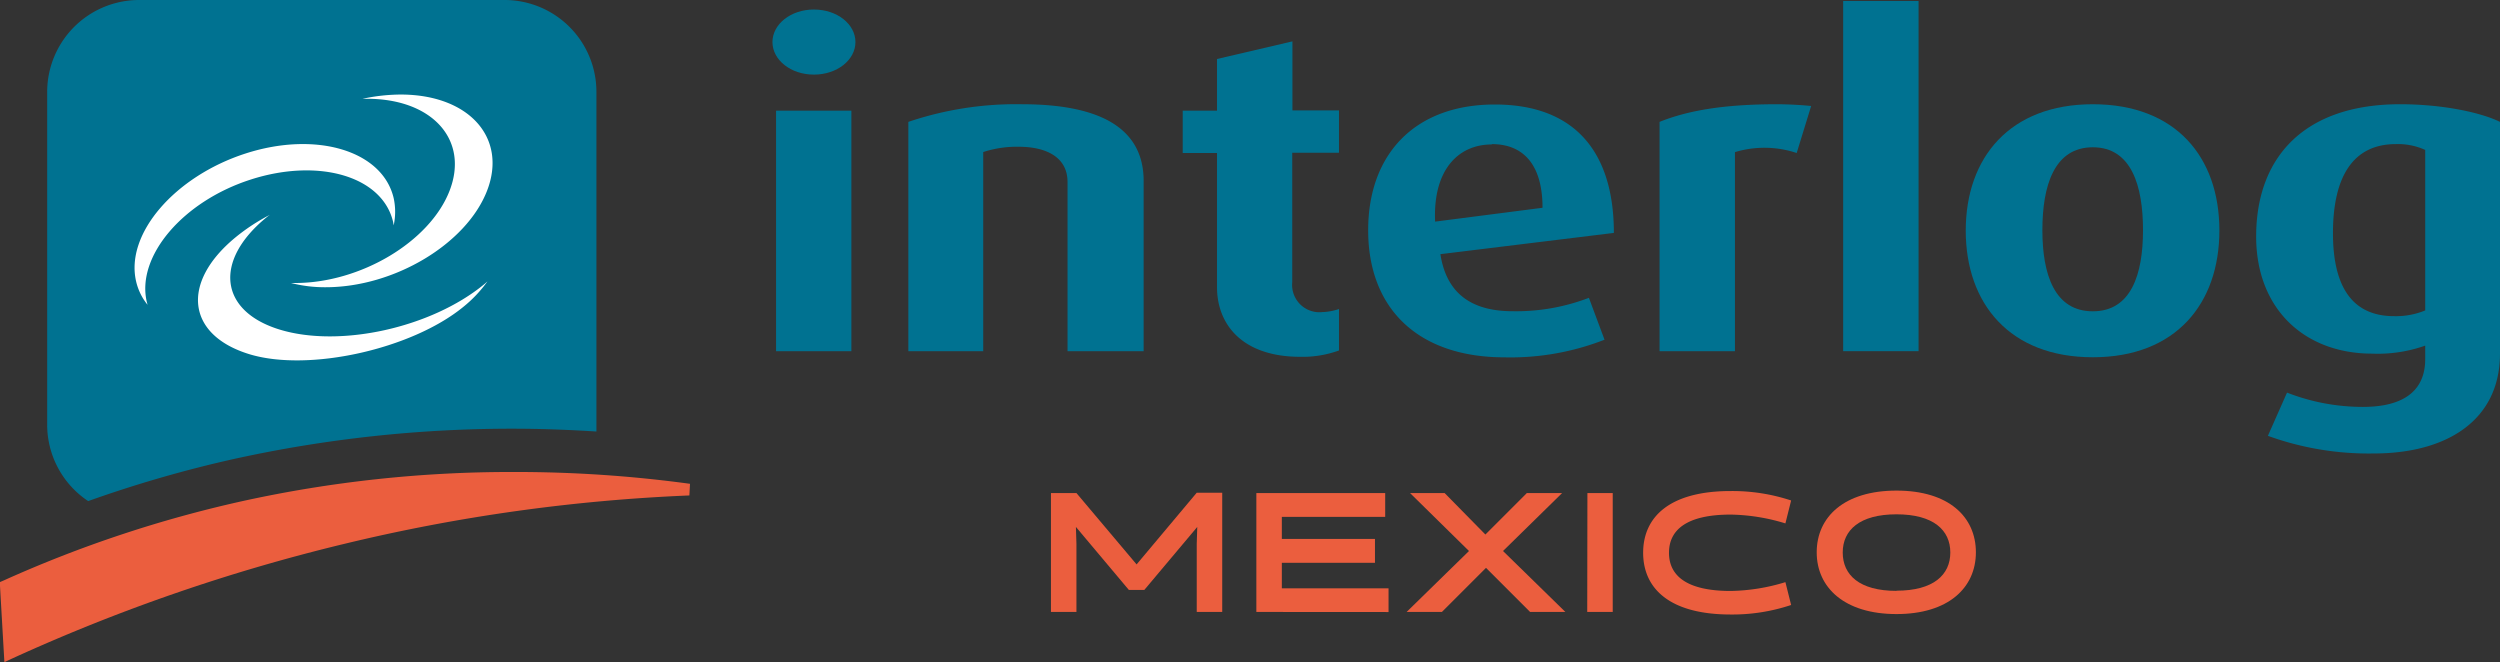
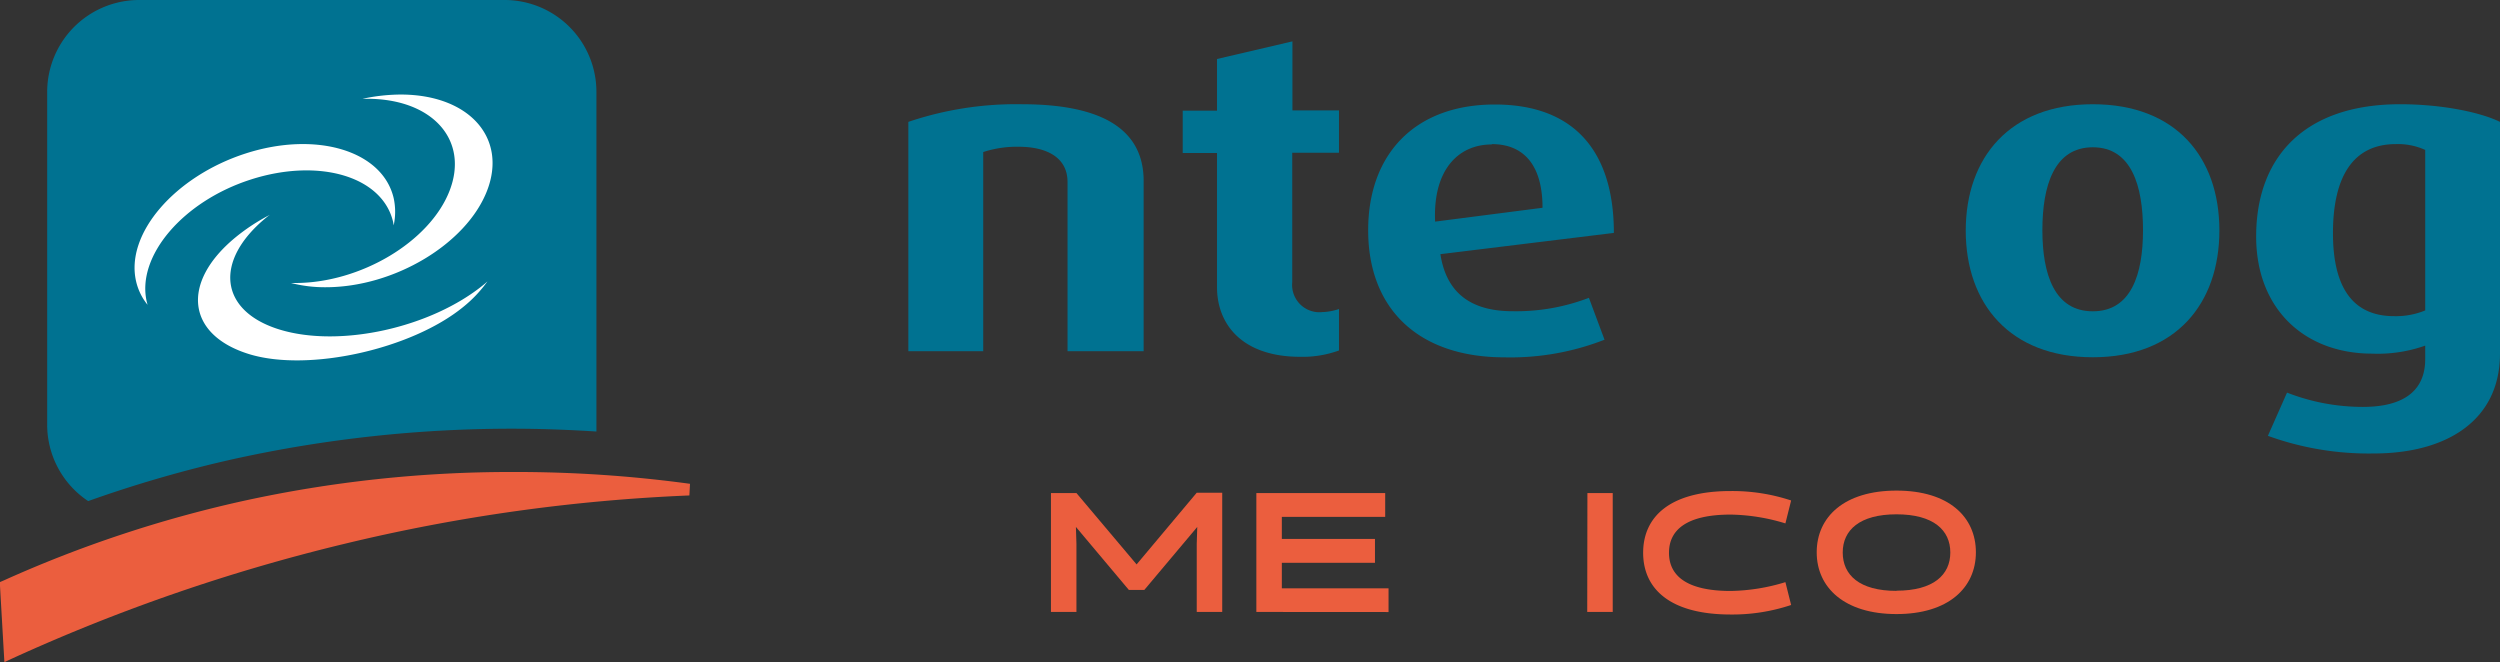
<svg xmlns="http://www.w3.org/2000/svg" viewBox="0 0 283.48 75.09">
  <rect x="0" y="0" width="283.48" height="75.09" fill="#333333" stroke="none" />
  <defs>
    <style>.cls-1{fill:#007291;}.cls-2{fill:#eb5e3e;}.cls-3{fill:#fff;}</style>
  </defs>
  <g id="Camada_2" data-name="Camada 2">
    <g id="Calque_1" data-name="Calque 1">
-       <path class="cls-1" d="M92.29,8.46c-2.63,0-4.7-1.67-4.7-3.69s2.07-3.69,4.7-3.69S97,2.74,97,4.77,94.92,8.46,92.29,8.46ZM88,39.82V12.55h8.54V39.82Z" />
      <path class="cls-1" d="M121.05,39.82V20.64c0-2.83-2.42-4-5.56-4a12.32,12.32,0,0,0-4,.6V39.82H103v-26a38.09,38.09,0,0,1,12.88-2c8.89,0,13.8,2.73,13.8,8.7v19.3Z" />
      <path class="cls-1" d="M147.46,40.46c-6.68,0-9.46-3.75-9.46-7.89V17.35h-3.89v-4.8H138V6.69l8.55-2v7.83h5.28v4.8h-5.3V32a3.1,3.1,0,0,0,2.76,3.39,3.21,3.21,0,0,0,.62,0,6.64,6.64,0,0,0,1.92-.35v4.7A12.08,12.08,0,0,1,147.46,40.46Z" />
      <path class="cls-1" d="M163.33,28.82c.66,4.29,3.34,6.47,8.19,6.47a23,23,0,0,0,8.65-1.52l1.77,4.75a29.27,29.27,0,0,1-11.33,2c-9.85,0-15.47-5.56-15.47-14.41,0-8.65,5.31-14.26,14.36-14.26S183,17.21,183,26.41Zm5.82-12.44c-3.79,0-6.68,2.88-6.42,8.75l12.18-1.57c0-4.89-2.17-7.22-5.76-7.22Z" />
-       <path class="cls-1" d="M203.73,17.35a11.54,11.54,0,0,0-7-.1V39.82h-8.55v-26c3.14-1.26,7.18-2,13.3-2,1.36,0,3,.1,3.89.2Z" />
-       <path class="cls-1" d="M209,39.82V.11h8.55V39.82Z" />
      <path class="cls-1" d="M237.31,40.51c-9.41,0-14.41-6.07-14.41-14.36s5-14.33,14.41-14.33,14.35,6,14.35,14.31S246.71,40.51,237.31,40.51Zm0-23.81c-4.4,0-5.72,4.39-5.72,9.4s1.37,9.2,5.72,9.2S243,31.1,243,26.1,241.7,16.7,237.31,16.7Z" />
      <path class="cls-1" d="M269.16,51.42a33.58,33.58,0,0,1-12-2l2.17-4.9a23.66,23.66,0,0,0,8.6,1.62c5,0,7.07-2.13,7.07-5.41V39.19a16.1,16.1,0,0,1-6,.91c-7.72,0-13.17-5.1-13.17-13.28,0-9,5.46-15,16.32-15,4.76,0,9.1.91,11.33,2V40.1C283.47,47.74,277.35,51.42,269.16,51.42ZM275,17a7.49,7.49,0,0,0-3.33-.66c-4.75,0-7.13,3.54-7.13,10.11,0,6.32,2.38,9.4,6.93,9.4a8.71,8.71,0,0,0,3.53-.65Z" />
      <path class="cls-2" d="M128,66.89l-6-7.14.06,1.94v7.7h-2.89V55.91h2.89L128.88,64l6.82-8.13h2.89V69.39H135.7v-7.7l.06-1.94-6,7.14Z" />
      <path class="cls-2" d="M142.46,69.39V55.91h14.61v2.7H145.35v2.5h10.56v2.71H145.35v2.89h12.1V69.4Z" />
-       <path class="cls-2" d="M173.13,55.91h4l-6.7,6.57,7.07,6.91h-4l-5-5-5,5H159.5l7.07-6.91-6.68-6.57h3.92l4.62,4.7Z" />
      <path class="cls-2" d="M180,55.91h2.87V69.39h-2.89Z" />
      <path class="cls-2" d="M203.1,68.6a21,21,0,0,1-6.85,1.08c-7,0-9.93-3-9.93-7s2.92-7,9.93-7a21.24,21.24,0,0,1,6.85,1.07l-.65,2.6a22.14,22.14,0,0,0-6.2-1c-5.08,0-7,1.79-7,4.33s1.91,4.33,7,4.33a22.14,22.14,0,0,0,6.2-1Z" />
      <path class="cls-2" d="M215.05,55.63c5.95,0,9,3,9,7s-3.1,7-9,7-9.05-3-9.05-7S209.1,55.63,215.05,55.63Zm0,11.35c4.18,0,6.1-1.79,6.1-4.33s-1.92-4.33-6.1-4.33-6.1,1.79-6.1,4.33S210.83,67,215.05,67Z" />
      <path class="cls-1" d="M10,56.82a140.5,140.5,0,0,1,16.45-4.76A146.57,146.57,0,0,1,58.1,48.61c3.16,0,6.35.12,9.53.32V10.39A10.42,10.42,0,0,0,57.28,0H15.74A10.43,10.43,0,0,0,5.35,10.39V48.16A10.4,10.4,0,0,0,10,56.82Z" />
      <path class="cls-3" d="M45.43,10.72a20.85,20.85,0,0,0-4.31.48h.5c7.42,0,11.6,4.68,9.35,10.45S40.88,32.09,33.47,32.09H33a15.27,15.27,0,0,0,3.93.48c7.75,0,15.94-4.89,18.29-10.92S53.17,10.72,45.43,10.72Z" />
      <path class="cls-3" d="M15.43,31.89a6.53,6.53,0,0,0,1.3,2.67l-.09-.35c-1.19-5.16,4.1-11.39,11.82-13.86S43.39,20,44.58,25.19l.06.36a7.27,7.27,0,0,0,0-3.08c-1.26-5.4-8.81-7.65-16.81-5.06S14.19,26.5,15.43,31.89Z" />
      <path class="cls-3" d="M52.51,34.82a14.64,14.64,0,0,0,2.76-2.91c-.13.11-.25.23-.39.34-6,4.92-16.35,7.21-23.17,5.12S24.2,29.6,30.18,24.68a4.63,4.63,0,0,1,.42-.32,22.29,22.29,0,0,0-3.89,2.55C20.46,32.05,21.17,38,28.3,40.17,35,42.2,46.65,39.6,52.51,34.82Z" />
      <path class="cls-2" d="M58.1,53.52a141.82,141.82,0,0,0-30.6,3.3,139.49,139.49,0,0,0-27.08,9L0,66v.45l.44,7.63.06,1,.88-.41A207.76,207.76,0,0,1,39,61.68a201.34,201.34,0,0,1,39.17-5.5l.07-1.32A146,146,0,0,0,58.1,53.52Z" />
    </g>
  </g>
</svg>